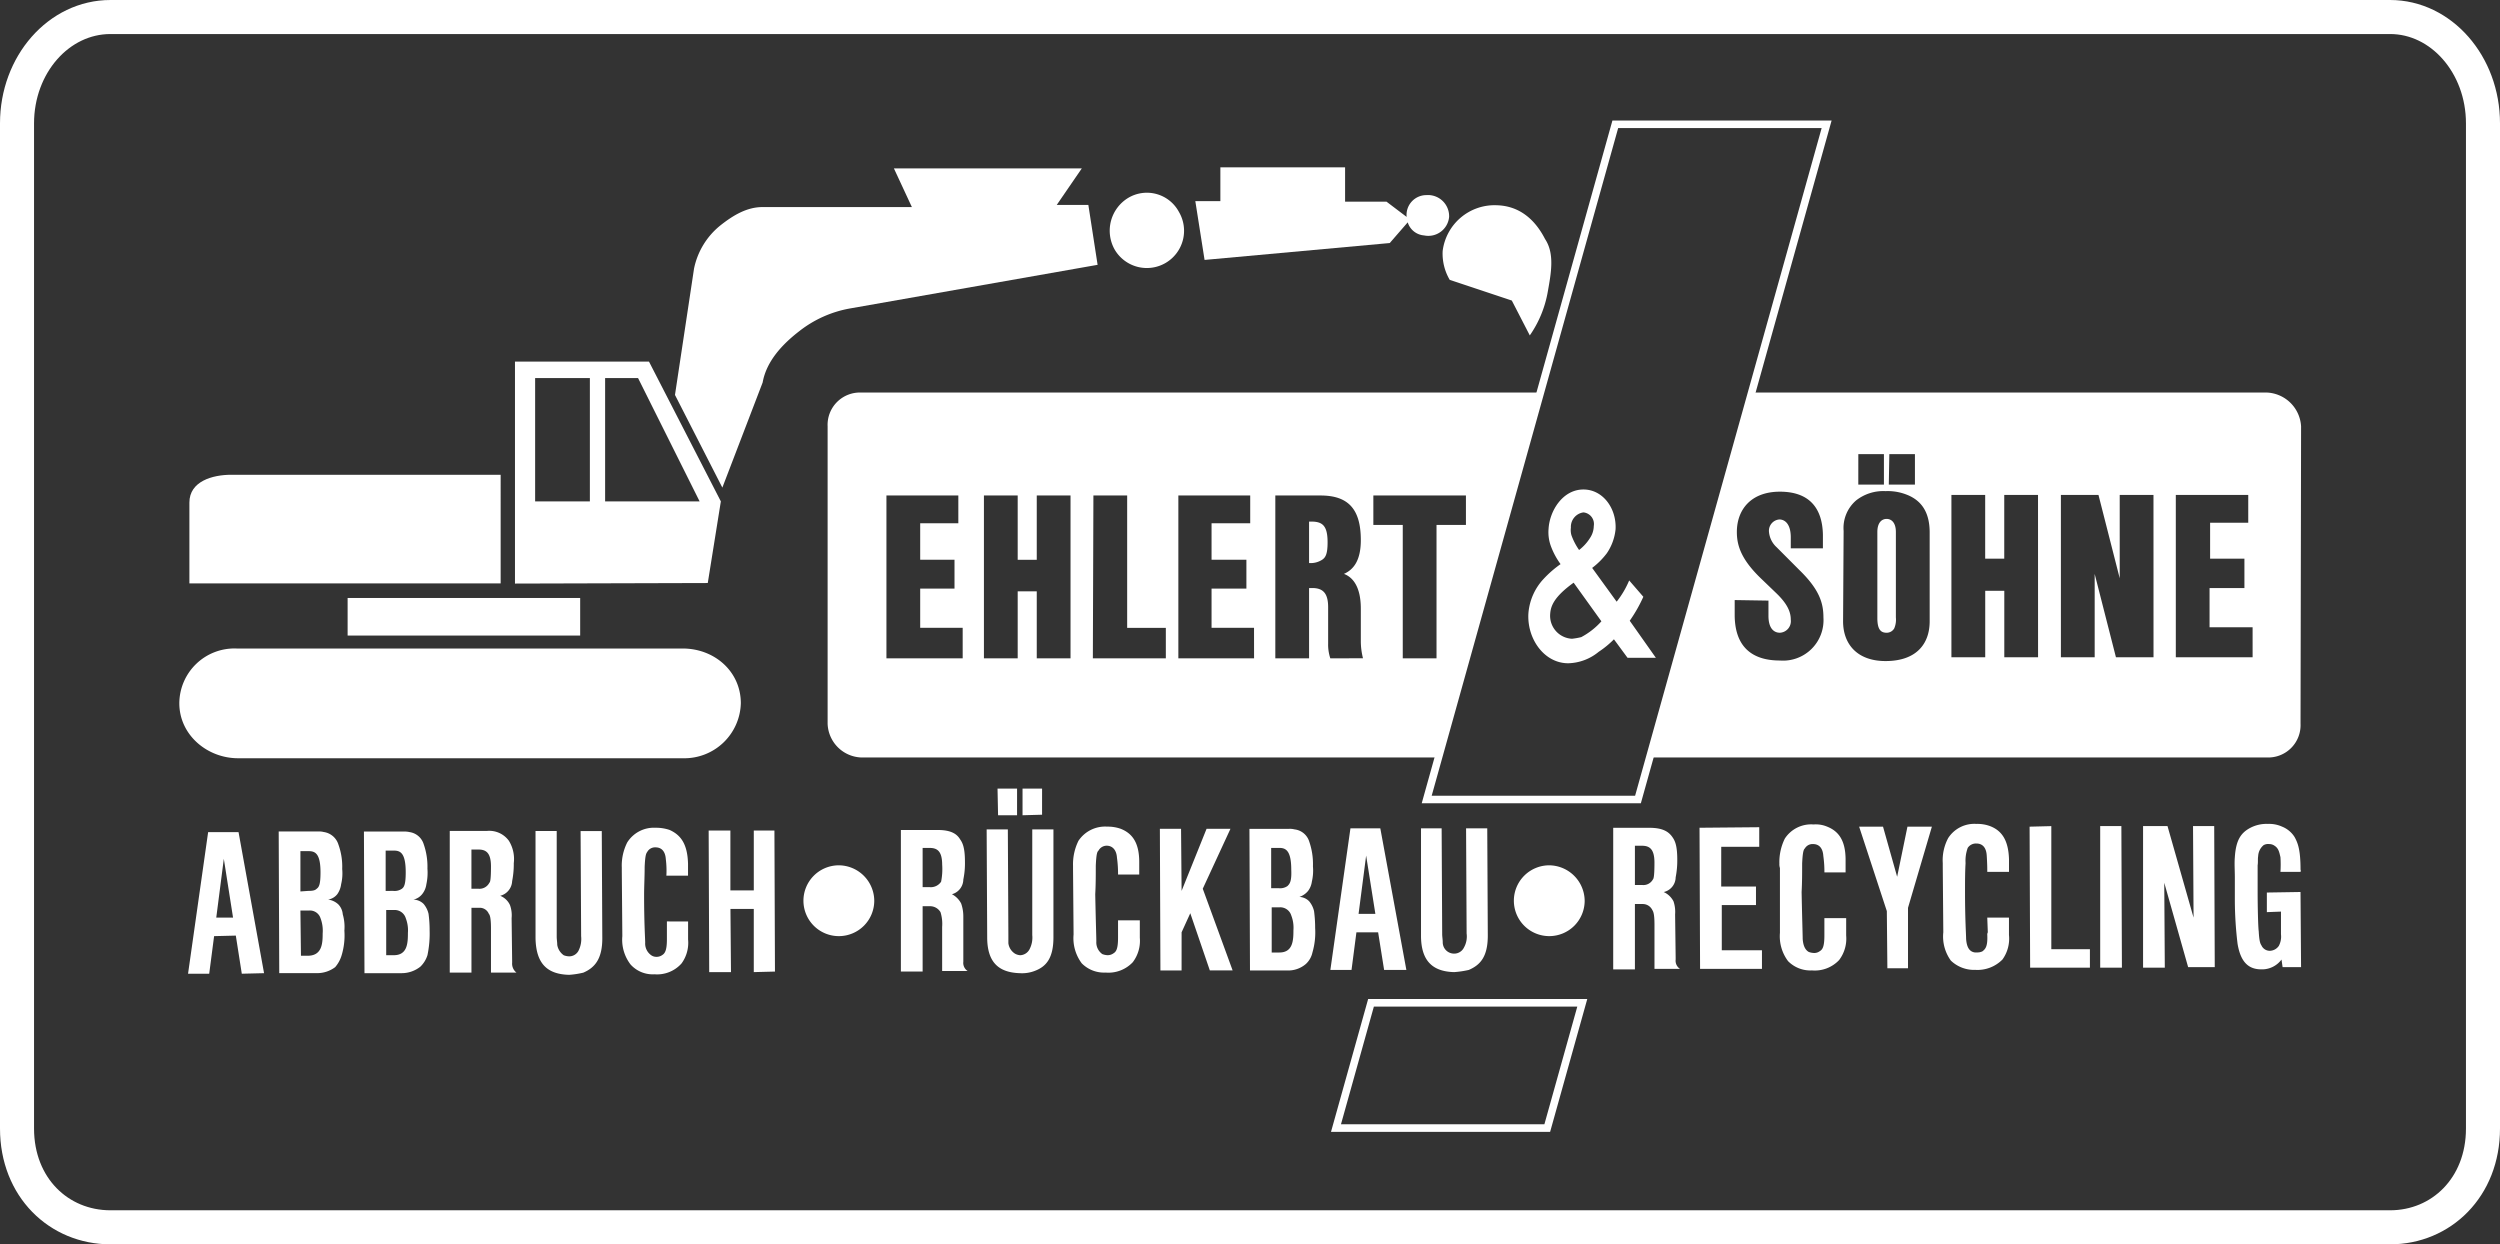
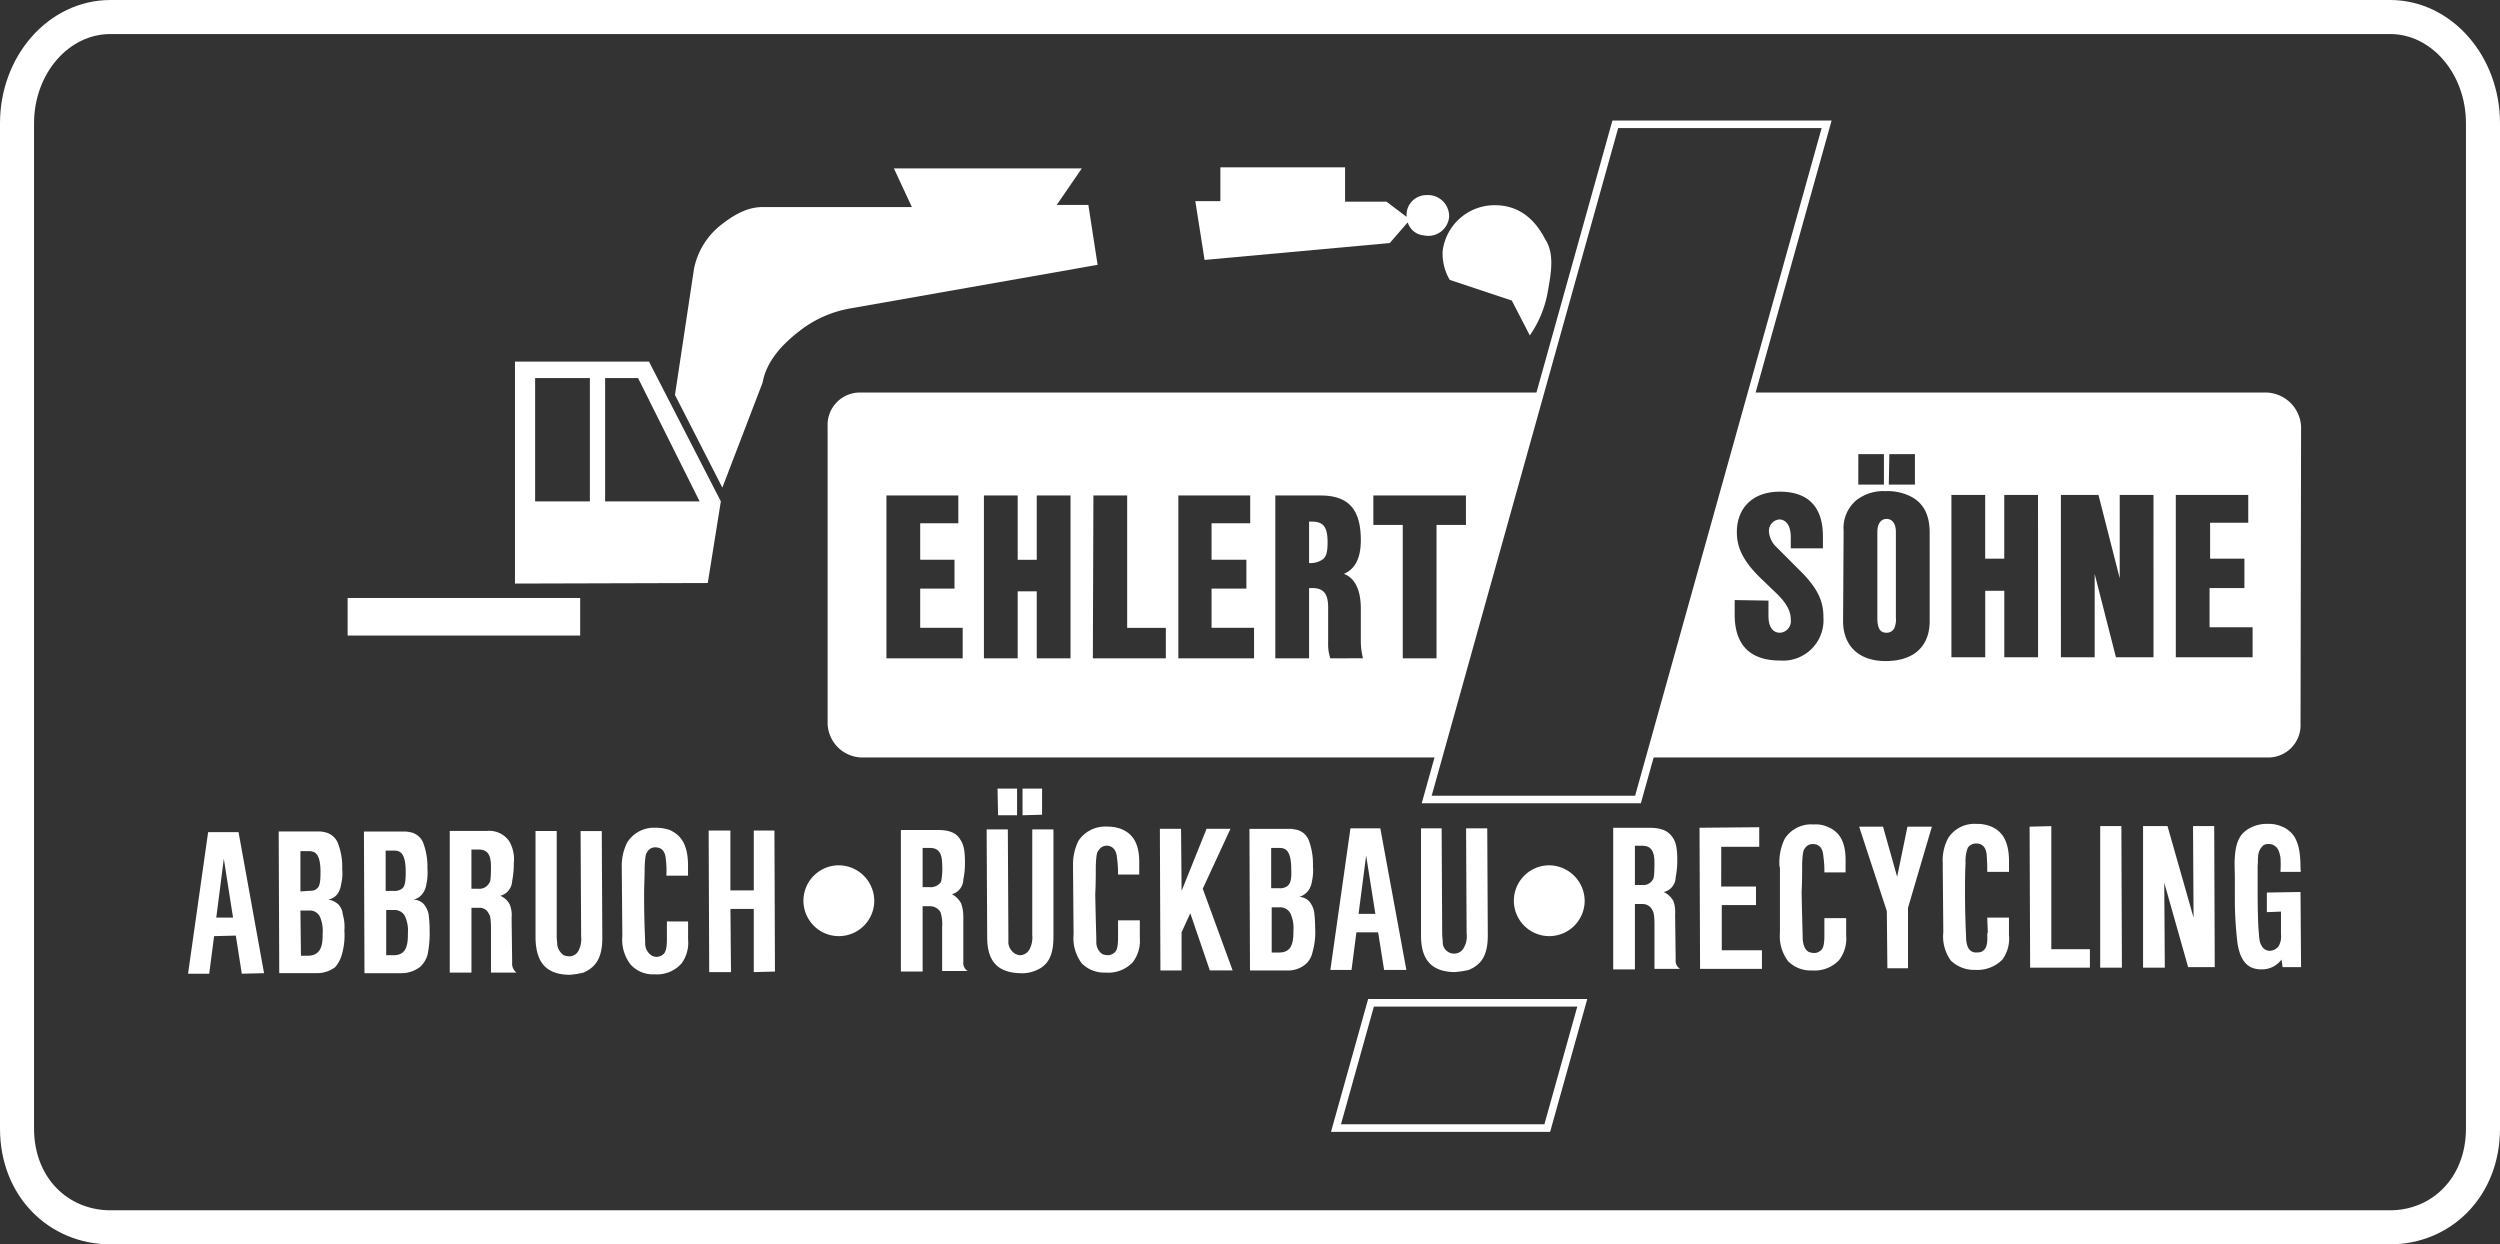
<svg xmlns="http://www.w3.org/2000/svg" width="330.5" height="164.5" viewBox="0 0 330.5 164.5">
  <rect x="0" y="0" width="330.5" height="164.5" fill="#333333" stroke="none" />
  <defs>
    <style>
            .cls-1,.cls-4{fill:none;stroke:#fff;stroke-miterlimit:10}.cls-1{stroke-width:4.5px}.cls-1,.cls-2,.cls-4{fill-rule:evenodd}.cls-2,.cls-3{fill:#fff}
        </style>
  </defs>
  <g id="ehlert_logo_white" transform="translate(-670.643 -247.738)">
    <path id="Pfad_1" d="M986.614 249.988c6.751 0 12.279 6.274 12.279 14.062v132.878c0 7.788-5.528 13.06-12.279 13.06h-301.37c-6.822 0-12.351-5.272-12.351-13.06V264.05c0-7.788 5.529-14.062 12.351-14.062z" class="cls-1" data-name="Pfad 1" />
-     <path id="Pfad_2" d="M820.205 273.892a5.075 5.075 0 0 0-1.8 6.84 4.921 4.921 0 0 0 8.5-4.968 4.807 4.807 0 0 0-6.7-1.872z" class="cls-2" data-name="Pfad 2" transform="translate(-.402)" />
    <path id="Pfad_3" d="M766.421 312.2l5.328-13.9c.5-2.808 2.592-5.04 4.825-6.768a15.137 15.137 0 0 1 6.767-3.024l32.688-5.76-1.223-7.92h-4.177l3.312-4.828H789.1l2.376 5.112h-19.727c-2.088 0-3.888 1.08-5.616 2.448a9.858 9.858 0 0 0-3.456 5.688l-2.519 16.7z" class="cls-2" data-name="Pfad 3" transform="translate(-.283)" />
-     <path id="Pfad_4" d="M760.877 333.328H701.91a7.29 7.29 0 0 0-7.561 7.236c0 4.176 3.672 7.272 7.776 7.272h58.825a7.47 7.47 0 0 0 7.631-7.272c0-4.176-3.456-7.236-7.704-7.236z" class="cls-2" data-name="Pfad 4" transform="translate(0 .142)" />
    <path id="Pfad_5" d="M764.405 324.724l1.728-10.788-9.5-18.479h-17.716V324.8l25.488-.072zm-1.079-10.788h-12.493v-16.3h4.356l8.137 16.3zm-14.508 0h-7.237v-16.3h7.237z" class="cls-2" data-name="Pfad 5" transform="translate(-.194 .086)" />
-     <path id="Pfad_6" d="M695.681 314.068v10.692h41.148V310.4h-35.64c-2.447 0-5.508.86-5.508 3.668z" class="cls-2" data-name="Pfad 6" transform="translate(0 .103)" />
    <path id="Pfad_7" d="M848.933 269.86h-16.488v4.464h-3.312l1.224 7.776 24.48-2.232 2.376-2.736a2.452 2.452 0 0 0 2.16 1.728 2.759 2.759 0 0 0 3.313-2.448 2.8 2.8 0 0 0-3.025-2.88 2.617 2.617 0 0 0-2.592 2.88l-2.663-2.016h-5.473z" class="cls-2" data-name="Pfad 7" transform="translate(-.469)" />
    <path id="Pfad_8" d="M871.037 287.428l2.376 4.608a14.414 14.414 0 0 0 2.376-5.76c.433-2.448.937-5.04-.36-6.984-1.367-2.664-3.456-4.392-6.407-4.464a6.915 6.915 0 0 0-7.128 6.048 6.842 6.842 0 0 0 .935 3.816z" class="cls-2" data-name="Pfad 8" transform="translate(-.532 .043)" />
    <path id="Rechteck_6" d="M0 0h30.744v4.968H0z" class="cls-3" data-name="Rechteck 6" transform="translate(716.598 326.791)" />
    <path id="Pfad_9" d="M880.343 380.062l-4.63 16.56h-27.93l4.63-16.56z" class="cls-4" data-name="Pfad 9" transform="translate(-.523 .248)" />
    <path id="Pfad_10" d="M912.723 264.172l-24.939 89.26h-27.931l24.931-89.26z" class="cls-4" data-name="Pfad 10" transform="translate(-.6)" />
    <path id="Pfad_11" d="M781.757 361.948a4.681 4.681 0 1 0 4.752 4.68 4.717 4.717 0 0 0-4.752-4.68z" class="cls-2" data-name="Pfad 11" transform="translate(-.289 .185)" />
    <path id="Pfad_12" d="M876.005 361.948a4.68 4.68 0 1 0 4.681 4.68 4.733 4.733 0 0 0-4.681-4.68z" class="cls-2" data-name="Pfad 12" transform="translate(-.55 .185)" />
    <path id="Pfad_13" d="M699.233 368.86l1-7.776 1.22 7.776zm-3.732 7.416h2.8l.646-4.968 2.871-.072.79 5.04 2.943-.072-3.373-18.648h-4.019l-2.656 18.72zm14.857-10.876v-5.328h1.077c.861 0 1.579.288 1.579 2.808 0 1.656-.215 1.944-.5 2.16-.215.216-.5.288-1.148.288l-1 .072zm.072 8.5l-.072-5.976h1.148a1.464 1.464 0 0 1 1.507 1.008 4.63 4.63 0 0 1 .287 2.016c0 1.3-.072 2.88-1.866 2.952zm-2.87 2.3h4.951a3.951 3.951 0 0 0 2.441-.792 4.26 4.26 0 0 0 .86-1.584 9.093 9.093 0 0 0 .359-3.24 5.984 5.984 0 0 0-.215-2.16 2.136 2.136 0 0 0-.574-1.3 2.422 2.422 0 0 0-1.364-.648 1.936 1.936 0 0 0 1.22-.72 2.9 2.9 0 0 0 .5-1.3 6.1 6.1 0 0 0 .144-2.016 8.585 8.585 0 0 0-.5-3.24 2.382 2.382 0 0 0-1.938-1.656 2.431 2.431 0 0 0-.717-.072h-5.24l.073 18.72zm14.067-10.872V360h1.073c.861 0 1.579.288 1.579 2.88 0 1.584-.214 1.944-.5 2.16a1.7 1.7 0 0 1-1.148.288zm.073 8.5v-5.976h1.076a1.527 1.527 0 0 1 1.507 1.08 4.445 4.445 0 0 1 .287 1.944c0 1.368-.072 2.952-1.866 2.952zm-2.872 2.376h4.952a3.955 3.955 0 0 0 2.44-.864 3.6 3.6 0 0 0 .933-1.512 13.869 13.869 0 0 0 .287-3.24 16.3 16.3 0 0 0-.144-2.232 3.151 3.151 0 0 0-.646-1.3 1.956 1.956 0 0 0-1.364-.576 2.033 2.033 0 0 0 1.22-.792 2.617 2.617 0 0 0 .5-1.224 7.2 7.2 0 0 0 .144-2.088 8.953 8.953 0 0 0-.5-3.24 2.3 2.3 0 0 0-1.866-1.584 3.209 3.209 0 0 0-.789-.072h-5.24l.072 18.72zm14.139-11.16v-5.184h.933c1 0 1.651.432 1.651 2.232 0 2.016-.143 2.088-.215 2.16a1.469 1.469 0 0 1-1.435.792zm-2.867 11.088h2.871v-8.568h1a1.291 1.291 0 0 1 1.293.792c.144.144.286.576.286 1.944v5.832h3.373a1.493 1.493 0 0 1-.574-1.3v-.216l-.072-5.688a3.961 3.961 0 0 0-.215-1.728 2.4 2.4 0 0 0-1.292-1.224 2.1 2.1 0 0 0 1.579-1.944 11.652 11.652 0 0 0 .216-2.376 4.573 4.573 0 0 0-.646-2.952 3.2 3.2 0 0 0-2.944-1.3H730.1v18.72zm11.34-18.72V371.6c.072 3.312 1.507 4.752 4.45 4.824a11.374 11.374 0 0 0 1.866-.288c1.508-.648 2.512-1.8 2.512-4.536l-.071-14.184h-2.8l.072 13.9a3.453 3.453 0 0 1-.359 1.944 1.387 1.387 0 0 1-1.22.72 2.107 2.107 0 0 1-.717-.144 2.077 2.077 0 0 1-.862-1.368c0-.36-.071-.72-.071-1.08v-13.976zm17.369 11.952v2.376c0 1.512-.287 1.872-.646 2.088a1.287 1.287 0 0 1-.79.216 1.155 1.155 0 0 1-.646-.216 1.886 1.886 0 0 1-.79-1.656c0-.5-.143-2.52-.143-6.264 0-1.224.073-2.448.073-3.744.071-1.656.214-1.8.358-2.016a1.18 1.18 0 0 1 1.078-.576c.717 0 1.291.432 1.363 1.584a12.142 12.142 0 0 1 .072 2.16h2.862v-1.584c-.071-2.664-1-3.816-2.439-4.464a5.618 5.618 0 0 0-1.866-.288 4.153 4.153 0 0 0-3.733 1.944 6.758 6.758 0 0 0-.718 3.312v.5l.072 8.568a5.364 5.364 0 0 0 1.084 3.748 3.927 3.927 0 0 0 3.158 1.3 4.318 4.318 0 0 0 3.59-1.44 4.637 4.637 0 0 0 .86-3.168v-2.376zm5.6 6.7h2.871l-.071-8.352h3.085v8.352l2.8-.072-.071-18.648h-2.728v7.92H767.2v-7.92h-2.872l.072 18.72zm28.207-11.232v-5.184h.933c1 0 1.651.432 1.651 2.232a8.543 8.543 0 0 1-.143 2.232 1.631 1.631 0 0 1-1.508.72zm-2.871 11.16h2.871v-8.64h1a1.6 1.6 0 0 1 1.364.792 5.242 5.242 0 0 1 .215 1.944v5.832h3.373a1.278 1.278 0 0 1-.574-1.224v-5.976a5.112 5.112 0 0 0-.287-1.728 2.866 2.866 0 0 0-1.219-1.224 2.047 2.047 0 0 0 1.506-1.944 10.464 10.464 0 0 0 .216-2.3c0-1.872-.288-2.52-.647-3.024-.431-.72-1.22-1.224-2.943-1.224h-4.88v18.72zm16.077-20.664l2.584-.072V351.8h-2.584v3.528zm-3.23 0h2.508V351.8h-2.584l.072 3.528zm-1.512 1.872l.072 14.256c0 3.312 1.507 4.68 4.378 4.752a4.623 4.623 0 0 0 1.866-.288c1.579-.576 2.512-1.728 2.512-4.464V357.2h-2.8v13.968a3.324 3.324 0 0 1-.359 1.872 1.457 1.457 0 0 1-1.22.792 1.594 1.594 0 0 1-.717-.216 1.914 1.914 0 0 1-.862-1.368v-1.08l-.071-13.968zm17.37 12.02v2.3c0 1.584-.287 1.872-.646 2.088a1.286 1.286 0 0 1-.79.216 2.09 2.09 0 0 1-.646-.144 1.888 1.888 0 0 1-.79-1.656c0-.576-.072-2.592-.144-6.264.072-1.224.072-2.52.072-3.744.072-1.728.215-1.872.359-2.016a1.238 1.238 0 0 1 1.078-.648c.717 0 1.291.5 1.363 1.584a15.629 15.629 0 0 1 .144 2.232h2.8v-1.656c0-2.664-1-3.816-2.44-4.392a5.129 5.129 0 0 0-1.794-.288 4.232 4.232 0 0 0-3.8 1.872 7 7 0 0 0-.718 3.312v.5l.072 8.568a5.547 5.547 0 0 0 1.078 3.816 4.134 4.134 0 0 0 3.157 1.224 4.419 4.419 0 0 0 3.59-1.368 4.678 4.678 0 0 0 .932-3.24v-2.3zm5.6 6.624h2.8V370.8l1.148-2.52 2.584 7.56h3.014l-3.948-10.8 3.661-7.92h-3.159l-3.3 8.208-.072-8.208h-2.8l.072 18.72zm14.643-10.872v-5.328h1.077c.86 0 1.579.36 1.579 2.88.071 1.584-.216 1.872-.5 2.16a1.7 1.7 0 0 1-1.148.288zm.071 8.5v-5.976h1.077a1.528 1.528 0 0 1 1.508 1.08 4.473 4.473 0 0 1 .286 1.944c0 1.368-.071 2.952-1.865 2.952zm-2.871 2.376h4.952a3.571 3.571 0 0 0 2.44-.864 2.9 2.9 0 0 0 .861-1.512 9.446 9.446 0 0 0 .359-3.24 16.3 16.3 0 0 0-.145-2.232 3.139 3.139 0 0 0-.646-1.3 1.923 1.923 0 0 0-1.292-.576 2.545 2.545 0 0 0 1.148-.792 2.608 2.608 0 0 0 .5-1.224 6.446 6.446 0 0 0 .145-2.016 9.1 9.1 0 0 0-.5-3.312 2.3 2.3 0 0 0-1.938-1.584 2.427 2.427 0 0 0-.718-.072h-5.24l.072 18.72zm14.356-7.488l1-7.7 1.219 7.7zm-3.732 7.416h2.8l.646-4.968h2.872l.79 4.968h2.942l-3.445-18.72h-3.948l-2.655 18.72zm11.986-18.72v14.184c0 3.312 1.506 4.752 4.378 4.824a12.37 12.37 0 0 0 1.937-.288c1.507-.648 2.512-1.728 2.512-4.536l-.072-14.184h-2.8l.072 13.9a3 3 0 0 1-.359 1.872 1.431 1.431 0 0 1-1.292.792 1.5 1.5 0 0 1-1.507-1.512c0-.36-.072-.72-.072-1.08l-.073-13.968zm28.278 7.488v-5.184h.934c1 0 1.65.432 1.65 2.232 0 2.016-.144 2.16-.215 2.232a1.431 1.431 0 0 1-1.435.72zm-2.871 11.16h2.871v-8.64h1.006a1.4 1.4 0 0 1 1.292.792c.143.216.286.576.286 1.944v5.832h3.373a1.275 1.275 0 0 1-.573-1.224v-.288l-.073-5.688a4.306 4.306 0 0 0-.214-1.728 2.7 2.7 0 0 0-1.292-1.224 2.028 2.028 0 0 0 1.579-1.944 11.5 11.5 0 0 0 .214-2.3c0-1.872-.287-2.52-.646-3.024-.5-.72-1.292-1.224-3.014-1.224h-4.81V375.7zm11.485-.072h8.182v-2.452h-5.311v-5.98h4.521v-2.448h-4.597V359.5h5.024v-2.592l-7.894.072.072 18.648zm16.435-6.7v2.3c0 1.584-.286 1.872-.646 2.088a1.207 1.207 0 0 1-.717.216 2.124 2.124 0 0 1-.719-.144c-.358-.216-.717-.648-.789-1.728 0-.5-.072-2.52-.143-6.192.071-1.224.071-2.52.071-3.744.072-1.656.215-1.872.359-2.016a1.181 1.181 0 0 1 1.077-.576c.718 0 1.292.432 1.365 1.584a14.908 14.908 0 0 1 .142 2.16h2.8v-1.656c0-2.664-1-3.816-2.441-4.392a3.865 3.865 0 0 0-1.794-.288 4.15 4.15 0 0 0-3.8 1.872 7.005 7.005 0 0 0-.717 3.312 1.59 1.59 0 0 0 .072.576v8.568a5.464 5.464 0 0 0 1.077 3.744 4.132 4.132 0 0 0 3.157 1.224 4.415 4.415 0 0 0 3.589-1.368 4.672 4.672 0 0 0 .934-3.24v-2.3zm8.326 6.624h2.728v-7.992l3.157-10.728h-3.23l-1.363 6.624-1.867-6.624h-3.157L920.082 368l.072 7.56zm13.206-6.7l.072 1.944a.651.651 0 0 0-.072.36c.072 1.584-.286 1.872-.646 2.16a1.532 1.532 0 0 1-.717.144 1.175 1.175 0 0 1-.718-.144c-.36-.216-.647-.648-.719-1.656 0-.576-.143-2.52-.143-6.264 0-1.224 0-2.52.072-3.744a4.99 4.99 0 0 1 .286-2.016 1.3 1.3 0 0 1 1.148-.576c.719 0 1.292.432 1.364 1.584s.072 1.656.072 2.16h2.872v-1.656c-.073-2.592-1.006-3.816-2.513-4.392a4.814 4.814 0 0 0-1.794-.288 4.106 4.106 0 0 0-3.732 1.872 6.213 6.213 0 0 0-.718 3.312v.576l.072 8.568a5.413 5.413 0 0 0 1 3.744 4.429 4.429 0 0 0 3.23 1.224 4.641 4.641 0 0 0 3.589-1.368 4.721 4.721 0 0 0 .862-3.24v-2.3zm5.67 6.624h7.9v-2.448h-5.102v-16.268l-2.871.072.071 18.648zm9.259 0h2.871l-.071-18.72h-2.8v18.72zm5.67 0h2.871l-.072-11.232 3.158 11.16h3.517l-.072-18.648h-2.8l.071 12.1-3.445-12.1h-3.23v18.72zm18.3-1.08l.144 1.008h2.441l-.073-9.936-4.449.072v2.592l1.866-.072v3.024a2.614 2.614 0 0 1-.288 1.512 1.488 1.488 0 0 1-1.22.648 1.208 1.208 0 0 1-1.077-.72c-.143-.216-.287-.5-.359-1.872-.072-.432-.144-2.952-.144-5.4v-3.312c.072-.432 0-.792.072-1.224a2 2 0 0 1 .718-1.44 1.179 1.179 0 0 1 .718-.144 1.215 1.215 0 0 1 .719.216c.573.36.645.936.79 1.512a15.279 15.279 0 0 1 0 1.944h2.655a.345.345 0 0 0 0-.288c0-2.664-.359-3.528-.79-4.32a3.481 3.481 0 0 0-1.651-1.368 4.118 4.118 0 0 0-1.866-.36 4.631 4.631 0 0 0-2.44.576c-1.147.648-1.794 1.584-1.938 3.816-.072.792 0 1.8 0 2.664v3.172a49.3 49.3 0 0 0 .359 5.616c.432 2.592 1.579 3.384 3.158 3.384a3.2 3.2 0 0 0 2.655-1.3z" class="cls-2" data-name="Pfad 13" transform="translate(0 .187)" />
-     <path id="Pfad_14" d="M879.965 320.332a8.35 8.35 0 0 1-1.008-1.944 2.414 2.414 0 0 1-.072-1.008 1.925 1.925 0 0 1 1.656-2.016 1.542 1.542 0 0 1 1.369 1.8 2.918 2.918 0 0 1-.5 1.584 6.019 6.019 0 0 1-1.441 1.584zm-.72 4.32l3.672 5.112a9.661 9.661 0 0 1-2.664 2.088 8.752 8.752 0 0 1-1.224.216 3.039 3.039 0 0 1-2.88-3.312c.073-1.008.5-2.232 3.1-4.1zm-1.728-2.448a14.019 14.019 0 0 0-2.232 1.944 7.514 7.514 0 0 0-2.016 4.536c-.216 3.384 2.088 6.624 5.256 6.624a6.567 6.567 0 0 0 4.032-1.512 12.447 12.447 0 0 0 2.017-1.656l1.8 2.448h3.745l-3.457-4.9a19.046 19.046 0 0 0 1.8-3.168l-1.872-2.16a11.992 11.992 0 0 1-1.656 2.808l-3.239-4.464a9.88 9.88 0 0 0 1.944-1.944 6.792 6.792 0 0 0 1.151-3.168c.144-2.736-1.656-5.256-4.248-5.256-2.735 0-4.464 2.808-4.608 5.184a5.309 5.309 0 0 0 .36 2.448 9.717 9.717 0 0 0 1.223 2.232z" class="cls-2" data-name="Pfad 14" transform="translate(-.569 .113)" />
    <g id="Gruppe_1" data-name="Gruppe 1" transform="translate(780.052 299.634)">
      <path id="Pfad_15" d="M844.109 316.588v5.472a2.791 2.791 0 0 0 1.728-.432c.432-.288.72-.72.72-2.3 0-2.308-.72-2.812-2.448-2.74z" class="cls-2" data-name="Pfad 15" transform="translate(-780.459 -299.524)" />
      <path id="Pfad_16" d="M784.925 299.524a4.272 4.272 0 0 0-4.464 4.464V343.3a4.623 4.623 0 0 0 4.392 4.464h76.583l13.474-48.24zm13.392 35.136h-10.08v-21.528h9.505v3.668H792.7v4.824h4.536v3.816H792.7v5.184h5.616zm14.257 0h-4.465v-8.86h-2.52v8.856h-4.464v-21.524h4.464v8.5h2.52v-8.5h4.465zm12.6 0h-9.648l.073-21.528h4.463v17.5h5.112zm11.664 0h-10.009v-21.528h9.5v3.668h-5.111v4.824h4.607v3.816h-4.607v5.184h5.615zm10.08 0a5.782 5.782 0 0 1-.288-1.944v-4.824c0-1.872-.719-2.448-1.872-2.52h-.648v9.288h-4.463v-21.528h5.975c3.672 0 5.329 1.8 5.329 5.9 0 2.664-.936 3.888-2.233 4.464 1.152.432 2.233 1.656 2.233 4.608v4.248a9.2 9.2 0 0 0 .287 2.3zm14.04-17.64v17.64h-4.463v-17.64h-3.888v-3.888h12.239v3.888z" class="cls-2" data-name="Pfad 16" transform="translate(-780.459 -299.524)" />
    </g>
    <g id="Gruppe_2" data-name="Gruppe 2" transform="translate(888.487 299.634)">
      <path id="Pfad_17" d="M920.933 316.228c-.648 0-1.224.5-1.224 1.728v11.376c0 1.584.5 1.944 1.224 1.944a1.147 1.147 0 0 0 1.008-.576 2.922 2.922 0 0 0 .217-1.44v-11.3c0-1.228-.577-1.732-1.225-1.732z" class="cls-2" data-name="Pfad 17" transform="translate(-889.367 -299.524)" />
      <path id="Pfad_18" d="M971.261 299.524h-68.415l-13.479 48.24h81.823a4.271 4.271 0 0 0 4.463-4.464l.073-39.312a4.744 4.744 0 0 0-4.465-4.464zm-49.968 8.136h3.384v4.032h-3.455zm-4.1 0h3.384v4.032h-3.387zm-10.368 27.288c-4.033 0-5.977-2.16-5.977-6.048v-1.944l4.465.072v2.016c0 1.656.719 2.232 1.512 2.232a1.531 1.531 0 0 0 1.439-1.728c0-.936-.359-2.016-1.943-3.528l-1.873-1.8c-2.736-2.592-3.312-4.464-3.312-6.264 0-2.952 1.872-5.328 5.689-5.328s5.615 2.088 5.687 5.688v1.8h-4.248v-1.44c0-1.8-.792-2.376-1.512-2.376a1.5 1.5 0 0 0-1.368 1.656 3.109 3.109 0 0 0 1.009 2.016l3.02 3.028c2.664 2.592 3.168 4.392 3.168 6.264a5.348 5.348 0 0 1-5.759 5.684zm19.8-5.184c0 2.952-1.727 5.256-5.832 5.256-3.744 0-5.616-2.232-5.616-5.256l.072-11.952a4.809 4.809 0 0 1 1.657-4.032 5.818 5.818 0 0 1 3.887-1.224 6.868 6.868 0 0 1 2.88.5c1.944.792 2.952 2.376 2.952 4.968zm14.329 4.752h-4.464v-8.784h-2.521v8.784H929.5V313.06h4.464v8.424h2.521v-8.424h4.464zm15.263 0h-4.968l-2.811-11.016v11.016h-4.465V313.06h4.968l2.808 11.016V313.06h4.464zm13.1 0h-10.152V313.06h9.577v3.672H963.7v4.752h4.535v3.888h-4.608v5.184h5.689z" class="cls-2" data-name="Pfad 18" transform="translate(-889.367 -299.524)" />
    </g>
  </g>
</svg>